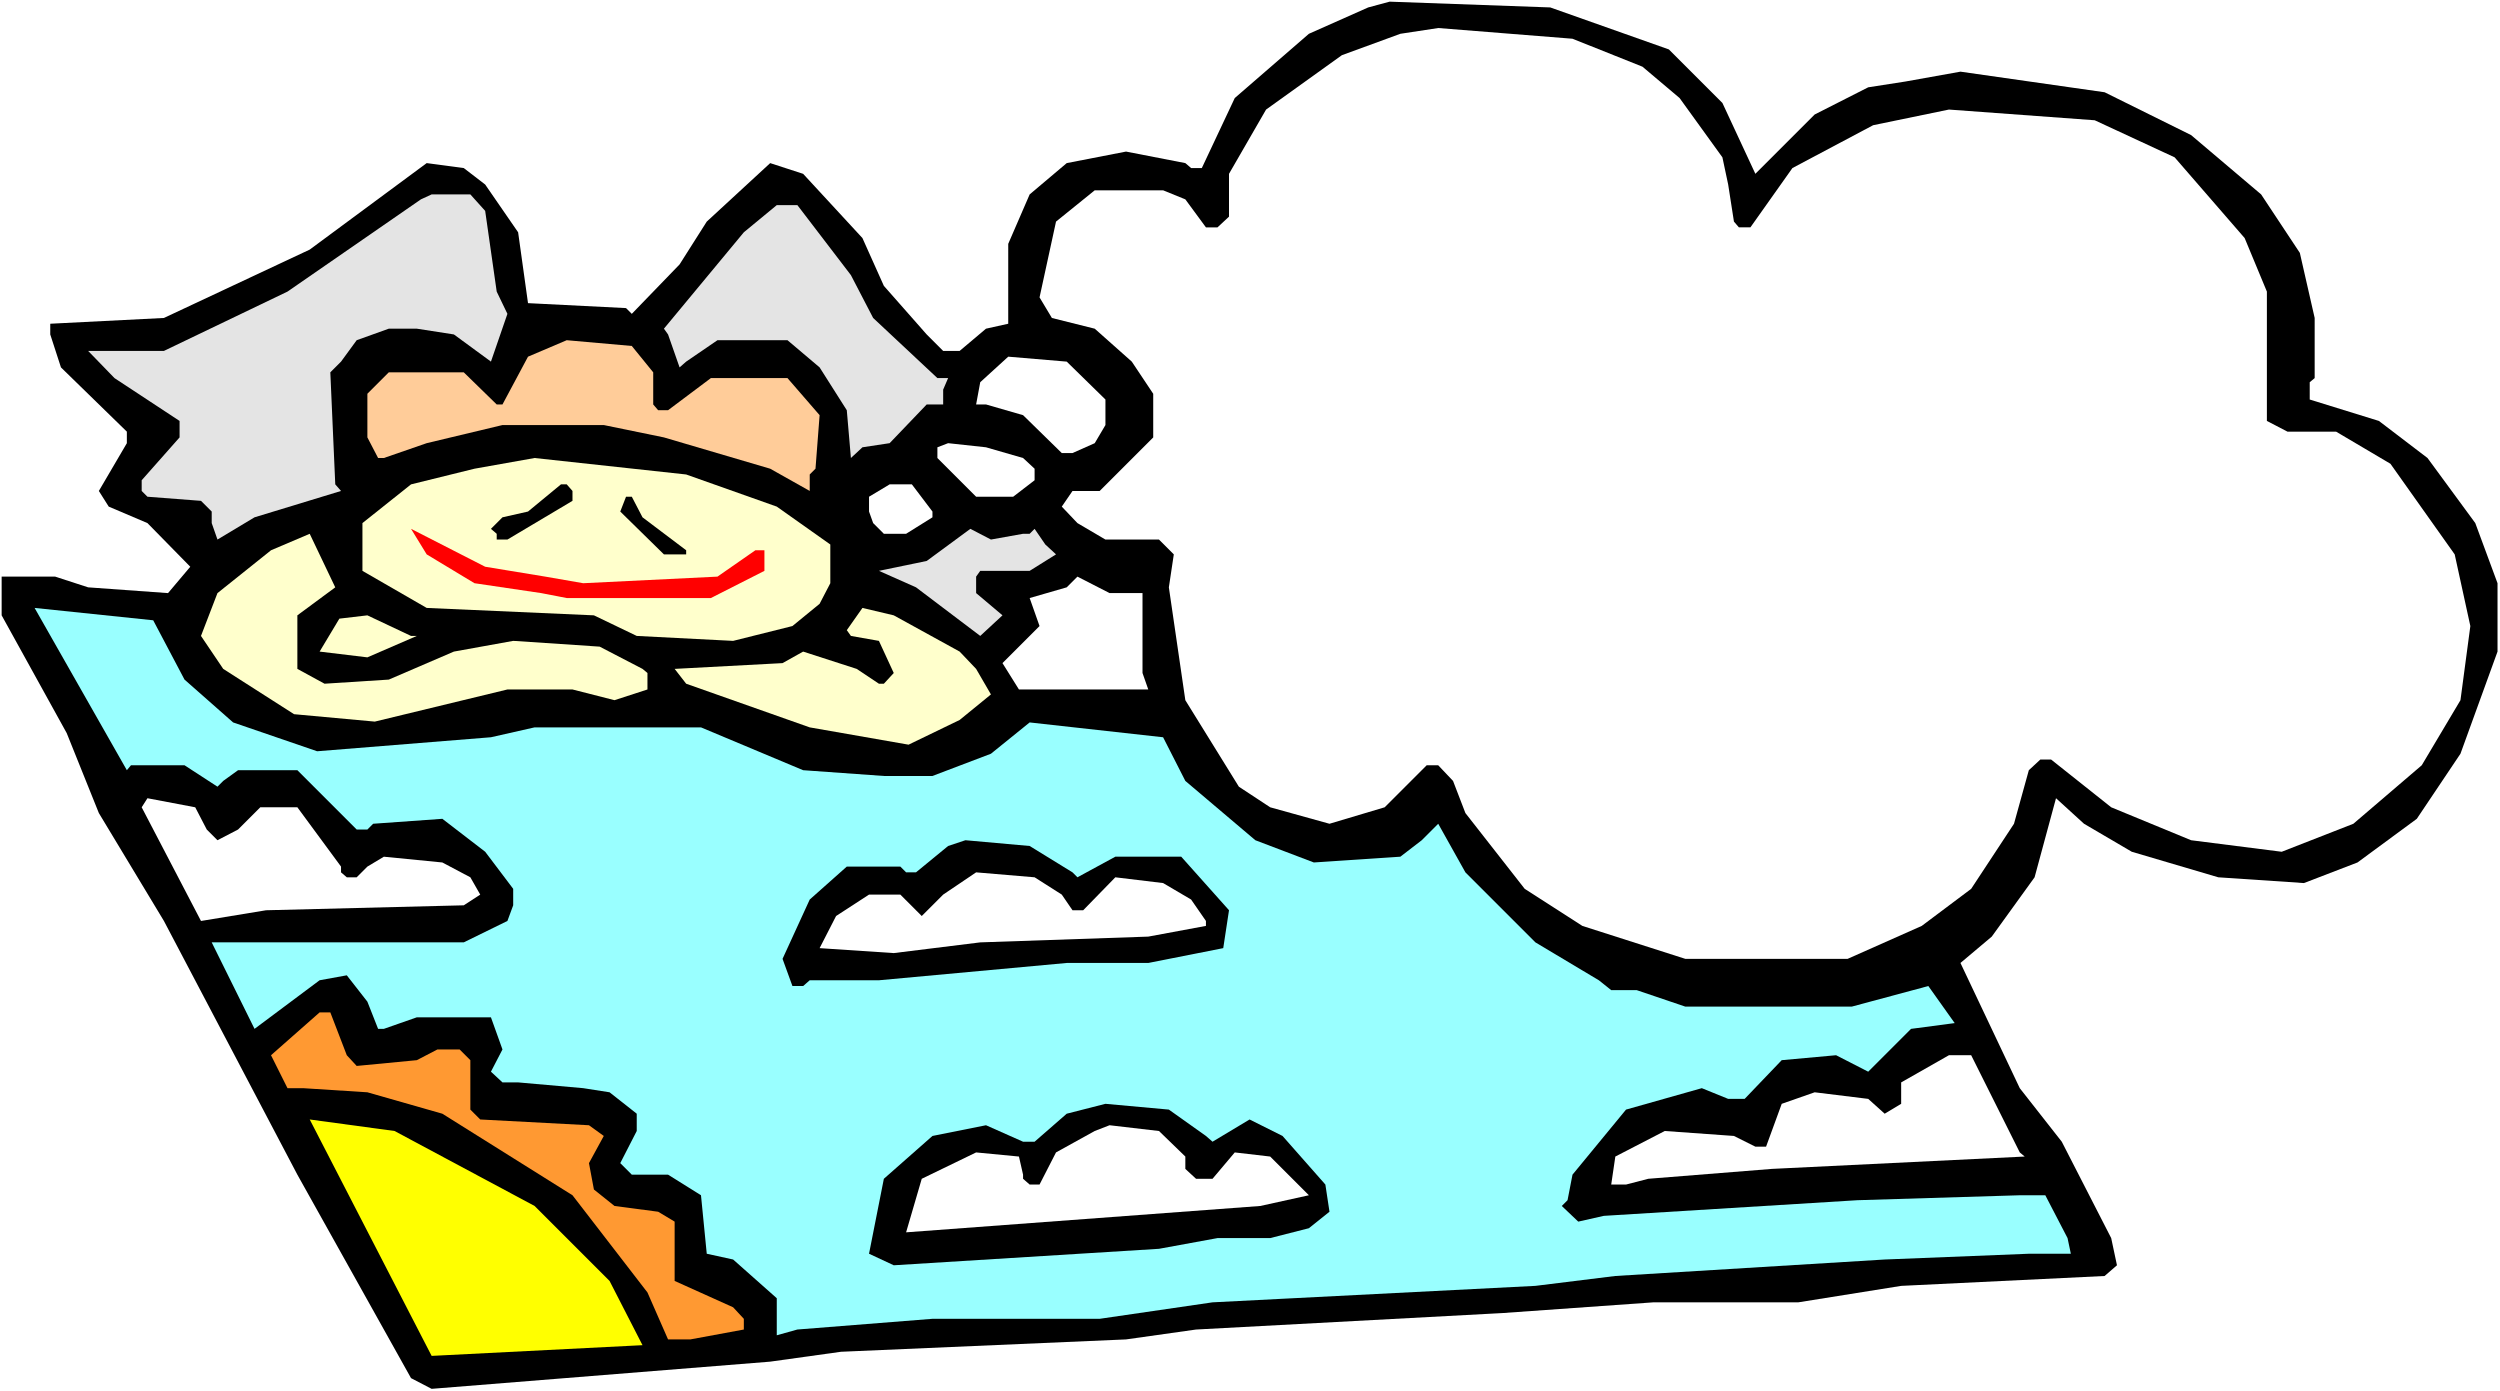
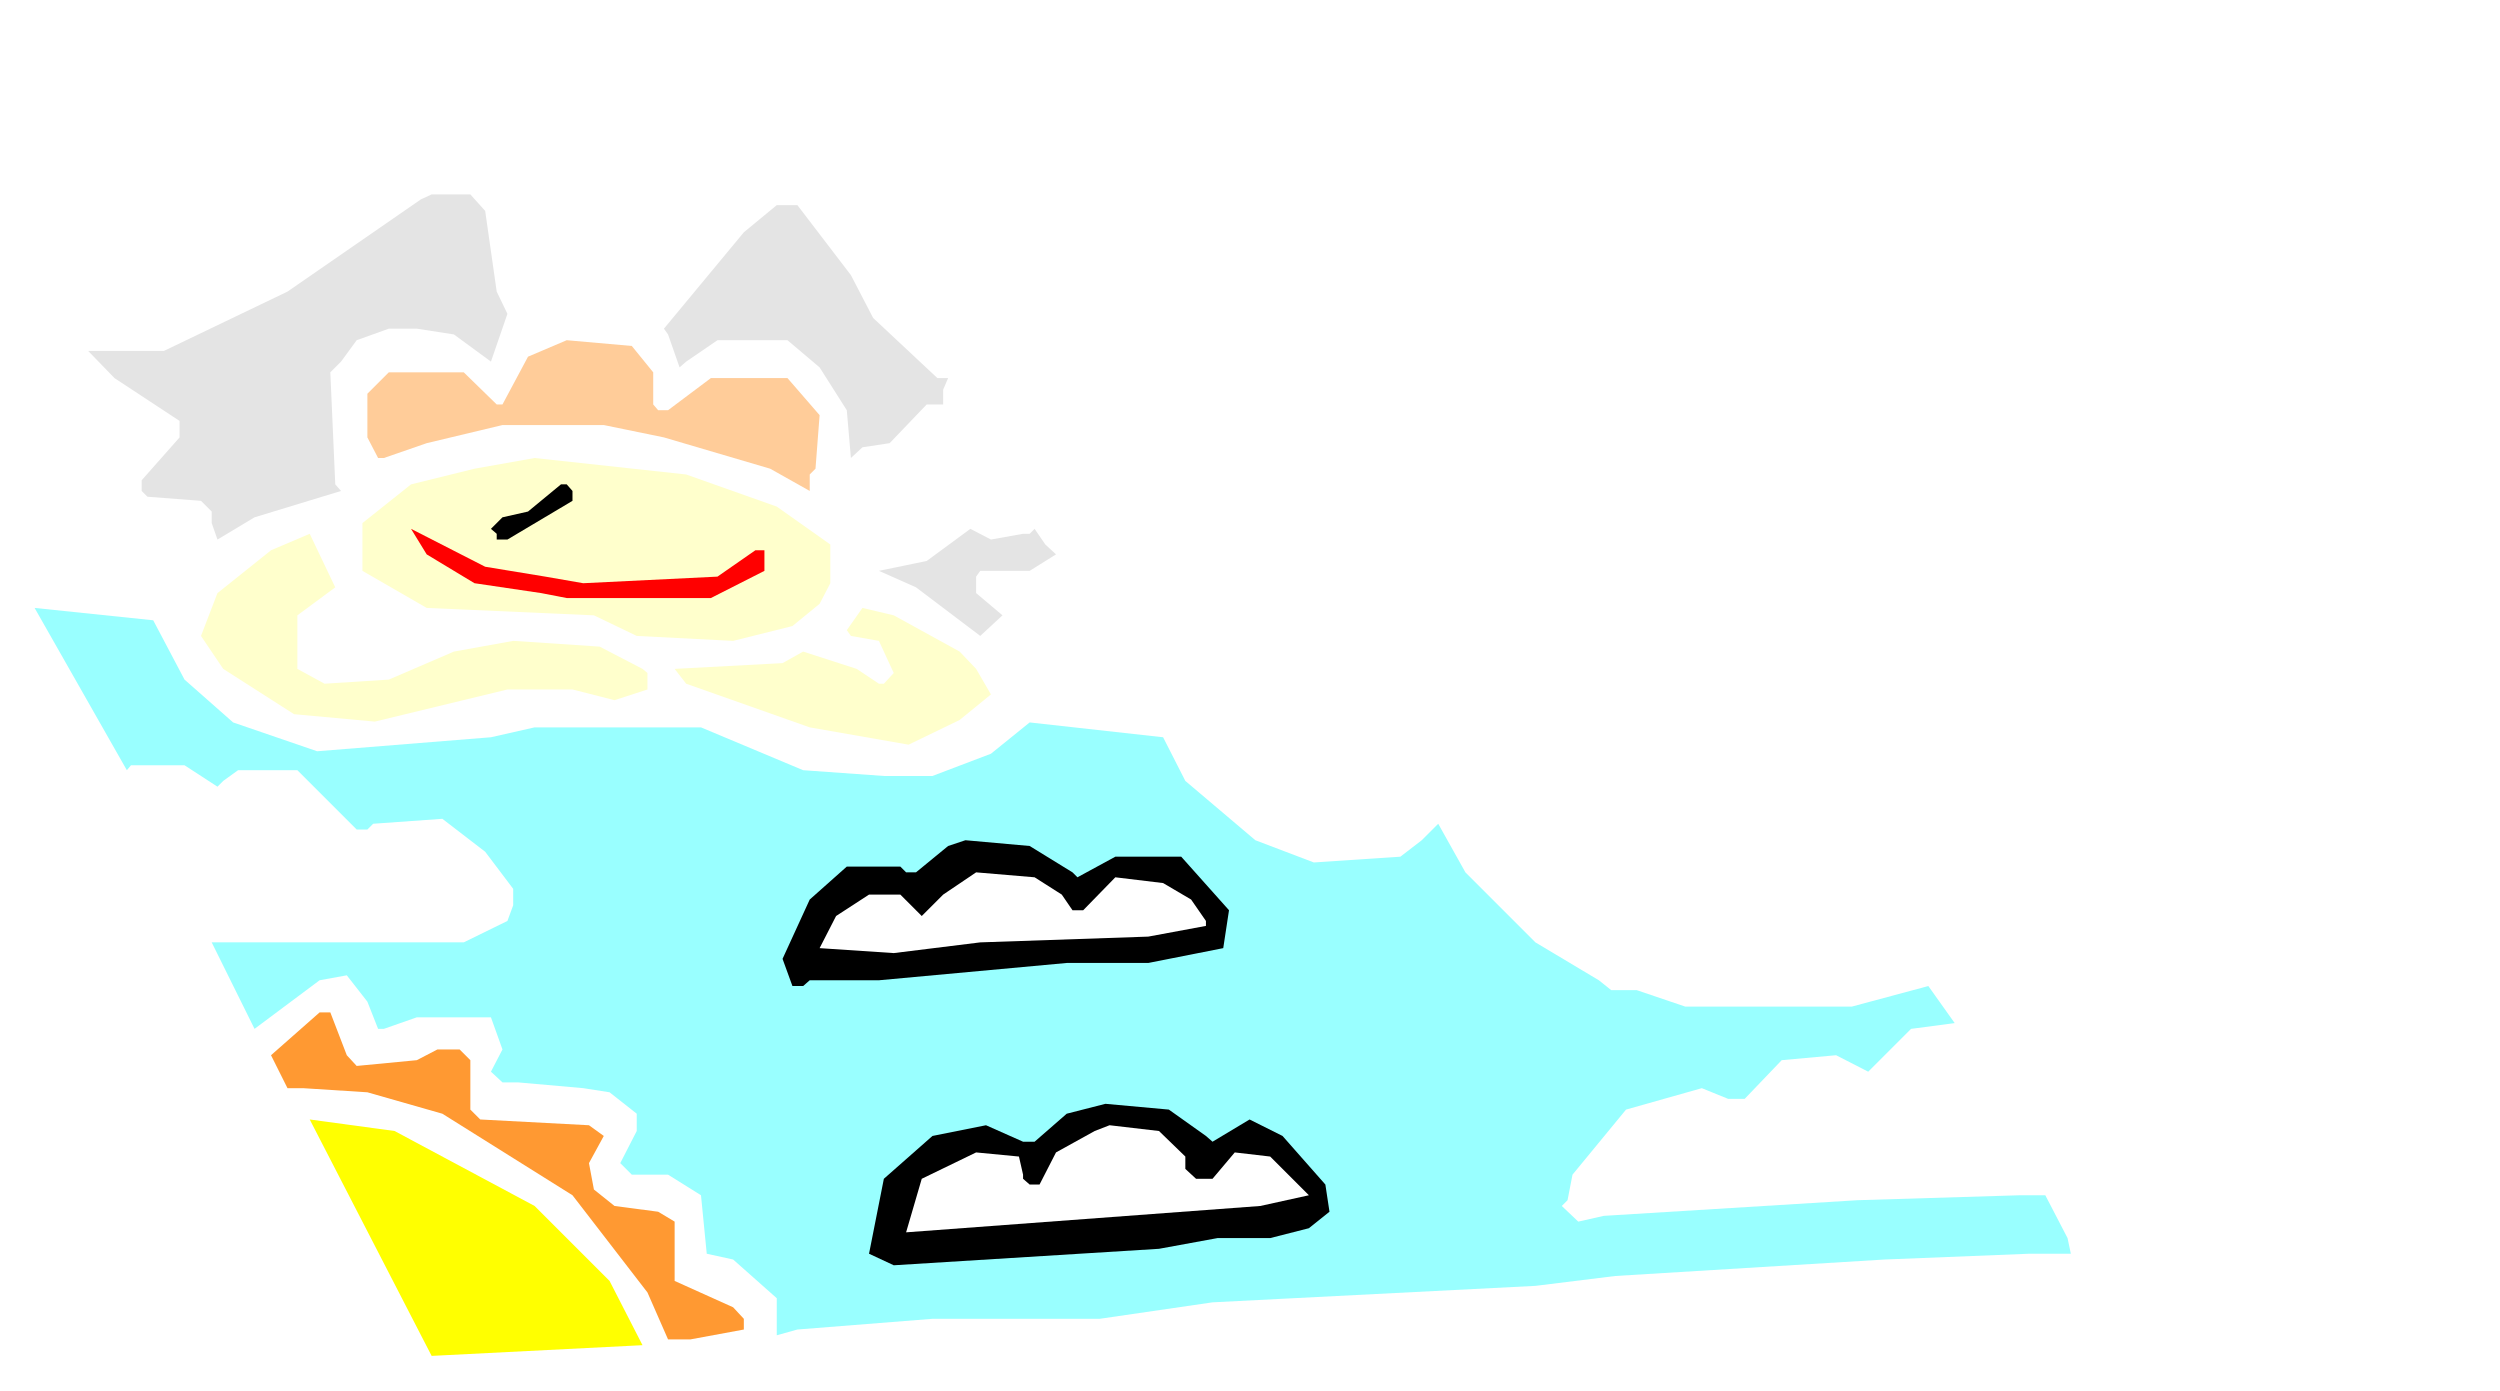
<svg xmlns="http://www.w3.org/2000/svg" xmlns:ns1="http://sodipodi.sourceforge.net/DTD/sodipodi-0.dtd" xmlns:ns2="http://www.inkscape.org/namespaces/inkscape" version="1.0" width="129.766mm" height="72.218mm" id="svg27" ns1:docname="Background 18.wmf">
  <rect width="100%" height="100%" fill="#333333" stroke="none" />
  <ns1:namedview id="namedview27" pagecolor="#ffffff" bordercolor="#000000" borderopacity="0.25" ns2:showpageshadow="2" ns2:pageopacity="0.0" ns2:pagecheckerboard="0" ns2:deskcolor="#d1d1d1" ns2:document-units="mm" />
  <defs id="defs1">
    <pattern id="WMFhbasepattern" patternUnits="userSpaceOnUse" width="6" height="6" x="0" y="0" />
  </defs>
  <path style="fill:#ffffff;fill-opacity:1;fill-rule:evenodd;stroke:none" d="M 0,272.95 H 490.455 V 0 H 0 Z" id="path1" />
-   <path style="fill:#000000;fill-opacity:1;fill-rule:evenodd;stroke:none" d="m 327.401,9.696 10.504,10.504 6.464,13.898 11.635,-11.636 10.504,-5.333 7.272,-1.131 10.827,-1.939 28.28,4.04 16.968,8.403 13.736,11.636 7.595,11.474 2.909,12.767 V 74.177 l -0.97,0.808 v 3.394 l 13.574,4.202 9.534,7.272 9.373,12.767 4.363,11.797 v 13.413 l -7.272,20.039 -8.565,12.767 -11.635,8.565 -10.504,4.04 -16.806,-1.131 -16.968,-5.01 -9.373,-5.495 -5.494,-5.01 -4.202,15.514 -8.403,11.636 -6.141,5.171 11.635,24.564 8.242,10.504 9.696,18.908 1.131,5.333 -2.424,2.101 -39.915,1.939 -20.2,3.232 h -28.442 l -29.573,2.101 -60.115,3.232 -13.736,1.939 -55.914,2.424 -13.898,1.939 -66.418,5.333 -4.04,-2.101 L 58.338,230.448 32.158,180.674 19.392,159.504 13.09,143.828 0.323,120.719 v -7.595 H 10.827 l 6.464,2.101 15.675,1.131 4.363,-5.171 -8.403,-8.565 -7.595,-3.232 -1.939,-3.07 5.494,-9.373 V 84.681 L 11.958,72.076 9.858,65.612 V 63.511 L 32.158,62.379 60.762,48.966 83.709,31.998 l 7.272,0.97 4.202,3.232 6.464,9.373 1.939,13.898 19.23,0.97 1.131,1.131 9.373,-9.696 5.333,-8.403 12.443,-11.474 6.464,2.101 11.635,12.605 4.202,9.373 8.403,9.535 3.232,3.232 h 3.232 l 5.171,-4.363 4.363,-0.97 V 47.835 l 4.202,-9.696 7.272,-6.141 11.635,-2.262 11.635,2.262 1.131,0.97 h 2.101 l 6.464,-13.736 14.544,-12.605 11.635,-5.171 4.202,-1.131 31.512,1.131 z" id="path2" />
  <path style="fill:#ffffff;fill-opacity:1;fill-rule:evenodd;stroke:none" d="m 322.23,13.09 7.272,6.141 8.403,11.636 1.131,5.333 1.131,7.272 0.97,1.131 h 2.262 l 8.242,-11.636 15.837,-8.403 14.867,-3.07 28.603,2.101 15.675,7.272 13.736,15.837 4.363,10.504 v 25.372 l 4.04,2.101 h 9.534 l 10.666,6.303 12.605,17.777 3.07,14.06 -1.939,14.544 -7.595,12.767 -13.413,11.474 -14.059,5.495 -17.776,-2.262 -15.675,-6.464 -11.797,-9.373 h -2.101 l -2.262,2.101 -2.909,10.504 -8.403,12.767 -9.696,7.272 -14.544,6.464 h -31.835 l -20.2,-6.464 -11.312,-7.272 -11.635,-14.868 -2.424,-6.303 -2.909,-3.07 h -2.262 l -8.242,8.242 -10.827,3.232 -11.635,-3.232 -6.141,-4.04 -10.504,-16.969 -3.232,-22.14 0.97,-6.464 -2.909,-2.909 h -10.504 l -5.494,-3.232 -3.07,-3.232 2.101,-3.07 h 5.333 l 10.504,-10.504 v -8.565 l -4.202,-6.303 -7.272,-6.464 -8.403,-2.101 -2.424,-4.04 3.232,-14.868 7.595,-6.141 h 13.413 l 4.363,1.778 4.04,5.495 h 2.262 l 2.262,-2.101 v -8.403 l 7.272,-12.605 14.867,-10.666 11.474,-4.202 7.434,-1.131 26.341,2.101 z" id="path3" />
  <path style="fill:#e4e4e4;fill-opacity:1;fill-rule:evenodd;stroke:none" d="m 95.182,41.371 2.262,15.837 2.101,4.363 -3.232,9.373 -7.272,-5.333 -7.272,-1.131 h -5.494 l -6.302,2.262 -3.07,4.202 -2.101,2.101 0.97,21.978 1.131,1.293 -16.968,5.171 -7.272,4.363 -1.131,-3.232 v -2.262 L 39.43,98.256 28.926,97.448 27.795,96.316 V 94.216 L 35.229,85.812 V 82.58 L 22.462,74.177 17.291,68.844 H 32.158 L 56.398,57.208 82.578,39.108 84.678,38.139 h 7.595 z" id="path4" />
  <path style="fill:#e4e4e4;fill-opacity:1;fill-rule:evenodd;stroke:none" d="m 166.933,53.976 4.363,8.403 12.605,11.797 h 2.101 l -0.97,2.262 v 2.909 h -3.232 l -7.272,7.595 -5.333,0.808 -2.262,2.101 -0.808,-9.373 -5.333,-8.403 -6.302,-5.333 h -13.736 l -6.141,4.202 -1.293,1.131 -2.262,-6.464 -0.808,-1.131 15.675,-18.908 6.464,-5.333 h 4.04 z" id="path5" />
  <path style="fill:#ffcc99;fill-opacity:1;fill-rule:evenodd;stroke:none" d="m 128.149,73.045 v 6.303 l 0.97,1.131 h 1.939 l 8.403,-6.303 h 15.029 l 6.302,7.272 -0.808,10.504 -1.131,1.131 v 3.232 l -7.757,-4.363 -20.846,-6.141 -11.797,-2.424 H 98.576 l -14.867,3.555 -8.403,2.909 h -1.131 l -2.101,-4.04 v -8.565 l 4.202,-4.202 h 14.706 l 6.464,6.303 h 1.131 l 5.01,-9.373 7.595,-3.232 12.766,1.131 z" id="path6" />
  <path style="fill:#ffffff;fill-opacity:1;fill-rule:evenodd;stroke:none" d="m 216.867,78.378 v 5.01 l -2.101,3.555 -4.363,1.939 h -2.101 l -7.595,-7.434 -7.272,-2.101 h -1.939 l 0.808,-4.363 5.494,-5.01 11.474,0.97 z" id="path7" />
  <path style="fill:#ffffff;fill-opacity:1;fill-rule:evenodd;stroke:none" d="m 200.707,89.852 2.262,2.101 v 2.262 l -4.202,3.232 h -7.272 l -7.595,-7.595 v -2.101 l 2.101,-0.808 7.434,0.808 z" id="path8" />
  <path style="fill:#ffffcc;fill-opacity:1;fill-rule:evenodd;stroke:none" d="m 152.389,99.387 10.504,7.434 v 7.595 l -2.101,4.04 -5.333,4.363 -11.635,2.909 -18.907,-0.97 -8.403,-4.04 -32.805,-1.454 -12.605,-7.272 v -9.373 l 9.534,-7.595 12.443,-3.07 11.797,-2.101 29.734,3.232 z" id="path9" />
  <path style="fill:#000000;fill-opacity:1;fill-rule:evenodd;stroke:none" d="m 112.312,96.316 v 1.939 L 99.545,105.851 H 97.445 v -1.131 l -1.131,-0.97 2.262,-2.262 5.01,-1.131 6.464,-5.333 h 1.131 z" id="path10" />
  <path style="fill:#ffffff;fill-opacity:1;fill-rule:evenodd;stroke:none" d="m 182.931,100.357 v 1.131 l -5.171,3.232 h -4.363 l -2.101,-2.101 -0.808,-2.262 v -2.909 l 4.04,-2.424 h 4.363 z" id="path11" />
-   <path style="fill:#000000;fill-opacity:1;fill-rule:evenodd;stroke:none" d="m 126.048,101.488 8.565,6.464 v 0.808 h -4.363 l -8.565,-8.403 1.131,-2.909 h 1.131 z" id="path12" />
  <path style="fill:#ff0000;fill-opacity:1;fill-rule:evenodd;stroke:none" d="m 106.979,113.123 7.434,1.293 26.341,-1.293 7.434,-5.171 h 1.778 v 4.04 l -10.504,5.333 h -28.28 l -5.01,-0.97 -13.09,-1.939 -9.373,-5.656 -3.07,-5.01 14.544,7.434 z" id="path13" />
  <path style="fill:#e4e4e4;fill-opacity:1;fill-rule:evenodd;stroke:none" d="m 200.707,104.72 h 1.293 l 0.97,-0.97 2.101,3.07 2.101,1.939 -5.171,3.232 h -9.696 l -0.808,1.131 v 3.232 l 5.171,4.363 -4.363,4.04 -12.605,-9.535 -7.272,-3.232 9.373,-1.939 8.565,-6.303 4.04,2.101 z" id="path14" />
  <path style="fill:#ffffcc;fill-opacity:1;fill-rule:evenodd;stroke:none" d="m 58.338,120.719 v 10.504 l 5.333,2.909 12.605,-0.808 12.766,-5.495 11.635,-2.101 16.968,1.131 8.403,4.363 0.97,0.808 v 3.232 l -6.464,2.101 -8.242,-2.101 H 99.545 l -26.018,6.303 -15.837,-1.454 -13.898,-8.888 -4.363,-6.464 3.232,-8.403 10.504,-8.403 7.595,-3.232 5.01,10.504 z" id="path15" />
  <path style="fill:#ffffff;fill-opacity:1;fill-rule:evenodd;stroke:none" d="m 224.139,116.355 v 15.676 l 1.131,3.232 h -25.371 l -3.232,-5.171 7.272,-7.272 -1.939,-5.495 7.272,-2.101 2.101,-2.101 6.302,3.232 z" id="path16" />
  <path style="fill:#99ffff;fill-opacity:1;fill-rule:evenodd;stroke:none" d="m 36.198,133.324 9.534,8.403 16.483,5.656 34.098,-2.747 8.565,-1.939 h 32.643 l 20.038,8.403 15.837,1.131 h 9.534 l 11.474,-4.363 7.595,-6.141 26.179,2.909 4.363,8.565 13.736,11.636 11.474,4.363 16.968,-1.131 4.202,-3.232 3.232,-3.232 5.333,9.535 13.736,13.736 12.443,7.434 2.424,1.939 h 5.01 l 9.534,3.232 h 32.643 l 15.029,-4.04 5.171,7.272 -8.565,1.131 -8.403,8.403 -6.302,-3.232 -10.666,0.97 -7.272,7.595 h -3.232 l -5.171,-2.101 -14.867,4.202 -10.504,12.767 -0.97,5.01 -1.131,1.131 3.232,3.07 5.01,-1.131 49.773,-3.07 31.835,-0.97 h 5.01 l 4.363,8.403 0.646,3.07 h -8.242 l -28.28,1.131 -52.843,3.232 -15.675,1.939 -63.347,3.232 -22.139,3.232 h -32.805 l -26.502,2.101 -4.04,1.131 v -7.272 l -8.565,-7.595 -5.171,-1.131 -1.131,-11.474 -6.464,-4.04 h -7.11 l -2.262,-2.262 3.232,-6.303 v -3.394 l -5.333,-4.202 -5.171,-0.808 -12.766,-1.131 h -3.07 l -2.262,-2.101 2.262,-4.363 -2.262,-6.303 H 81.77 l -6.464,2.262 h -1.131 l -2.101,-5.333 -4.04,-5.171 -5.333,0.97 -12.766,9.535 -8.403,-16.969 h 49.45 l 8.565,-4.202 1.131,-3.07 v -3.232 l -5.494,-7.272 -8.403,-6.464 -13.574,0.97 -1.131,1.131 H 69.973 L 58.338,151.1 H 46.702 l -2.909,2.101 -1.131,1.131 -6.464,-4.202 H 25.694 l -0.808,0.97 -18.099,-31.836 23.27,2.424 z" id="path17" />
  <path style="fill:#ffffcc;fill-opacity:1;fill-rule:evenodd;stroke:none" d="m 188.264,127.829 3.232,3.394 2.909,5.01 -6.141,5.01 -10.019,4.848 -19.392,-3.394 -24.24,-8.565 -2.262,-2.909 21.17,-1.131 4.04,-2.262 10.504,3.394 4.363,2.909 h 0.97 l 1.939,-2.101 -2.909,-6.303 -5.494,-0.97 -0.808,-1.131 3.07,-4.363 6.141,1.454 z" id="path18" />
-   <path style="fill:#ffffcc;fill-opacity:1;fill-rule:evenodd;stroke:none" d="m 81.77,124.759 -9.696,4.202 -9.373,-1.131 3.878,-6.464 5.494,-0.646 8.565,4.04 z" id="path19" />
  <path style="fill:#ffffff;fill-opacity:1;fill-rule:evenodd;stroke:none" d="m 40.562,162.736 2.101,2.101 4.04,-2.101 4.363,-4.363 h 7.272 l 8.565,11.636 v 1.131 l 1.131,0.97 h 1.939 l 2.101,-2.101 3.232,-1.939 11.474,1.131 5.494,2.909 1.939,3.394 -3.232,2.101 -38.784,0.97 -12.766,2.101 -11.635,-22.301 1.131,-1.778 9.373,1.778 z" id="path20" />
  <path style="fill:#000000;fill-opacity:1;fill-rule:evenodd;stroke:none" d="m 210.403,171.139 0.97,0.97 7.434,-4.04 h 12.928 l 9.373,10.504 -1.131,7.434 -14.706,2.909 h -15.998 l -36.845,3.394 h -13.574 l -1.293,1.131 h -2.101 l -1.939,-5.333 5.333,-11.636 7.272,-6.464 h 10.504 l 1.131,1.131 h 1.939 l 6.302,-5.171 3.394,-1.131 12.605,1.131 z" id="path21" />
  <path style="fill:#ffffff;fill-opacity:1;fill-rule:evenodd;stroke:none" d="m 208.302,175.503 2.101,3.071 h 2.101 l 6.302,-6.464 9.373,1.131 5.494,3.232 2.909,4.202 v 0.97 l -11.312,2.101 -32.966,1.131 -16.968,2.101 -14.544,-0.97 3.232,-6.303 6.464,-4.202 h 6.141 l 4.202,4.202 4.202,-4.202 6.464,-4.363 11.474,0.97 z" id="path22" />
  <path style="fill:#ff9932;fill-opacity:1;fill-rule:evenodd;stroke:none" d="m 68.034,207.016 1.939,2.101 11.797,-1.131 4.04,-2.101 h 4.363 l 2.101,2.101 v 9.696 l 1.939,1.939 21.331,1.131 2.909,2.101 -2.909,5.333 0.97,5.171 4.04,3.232 8.565,1.131 3.232,1.939 v 11.636 l 11.474,5.171 2.101,2.262 v 2.101 l -10.504,1.939 h -4.363 l -4.04,-9.211 -14.706,-19.069 -25.533,-15.999 -14.706,-4.202 -12.605,-0.808 h -3.07 l -3.232,-6.464 9.534,-8.403 h 2.101 z" id="path23" />
  <path style="fill:#ffffff;fill-opacity:1;fill-rule:evenodd;stroke:none" d="m 396.243,226.085 0.97,0.808 -49.611,2.424 -24.24,1.939 -4.363,1.131 h -2.909 l 0.808,-5.495 9.696,-5.01 13.574,0.97 4.202,2.101 h 2.101 l 3.07,-8.403 6.464,-2.262 10.504,1.293 3.232,2.909 3.232,-1.939 v -4.202 l 9.373,-5.333 h 4.363 z" id="path24" />
  <path style="fill:#000000;fill-opacity:1;fill-rule:evenodd;stroke:none" d="m 236.582,222.853 1.293,1.131 7.272,-4.363 6.464,3.232 8.403,9.535 0.808,5.333 -4.04,3.232 -7.595,1.939 h -10.342 l -11.474,2.101 -52.035,3.232 -4.848,-2.262 2.909,-14.706 9.534,-8.403 10.504,-2.101 7.272,3.232 h 2.262 l 6.302,-5.495 7.595,-1.939 12.443,1.131 z" id="path25" />
  <path style="fill:#ffff00;fill-opacity:1;fill-rule:evenodd;stroke:none" d="m 104.878,236.589 14.706,14.706 6.464,12.605 -41.37,2.101 -23.917,-46.381 16.645,2.262 z" id="path26" />
  <path style="fill:#ffffff;fill-opacity:1;fill-rule:evenodd;stroke:none" d="m 232.542,226.893 v 2.424 l 2.101,1.939 h 3.232 l 4.363,-5.171 6.949,0.808 7.595,7.595 -9.534,2.101 -69.488,5.171 3.07,-10.504 10.666,-5.171 8.403,0.808 0.808,3.555 v 0.808 l 1.293,1.131 h 1.939 l 3.232,-6.303 7.595,-4.202 2.909,-1.131 9.696,1.131 z" id="path27" />
</svg>